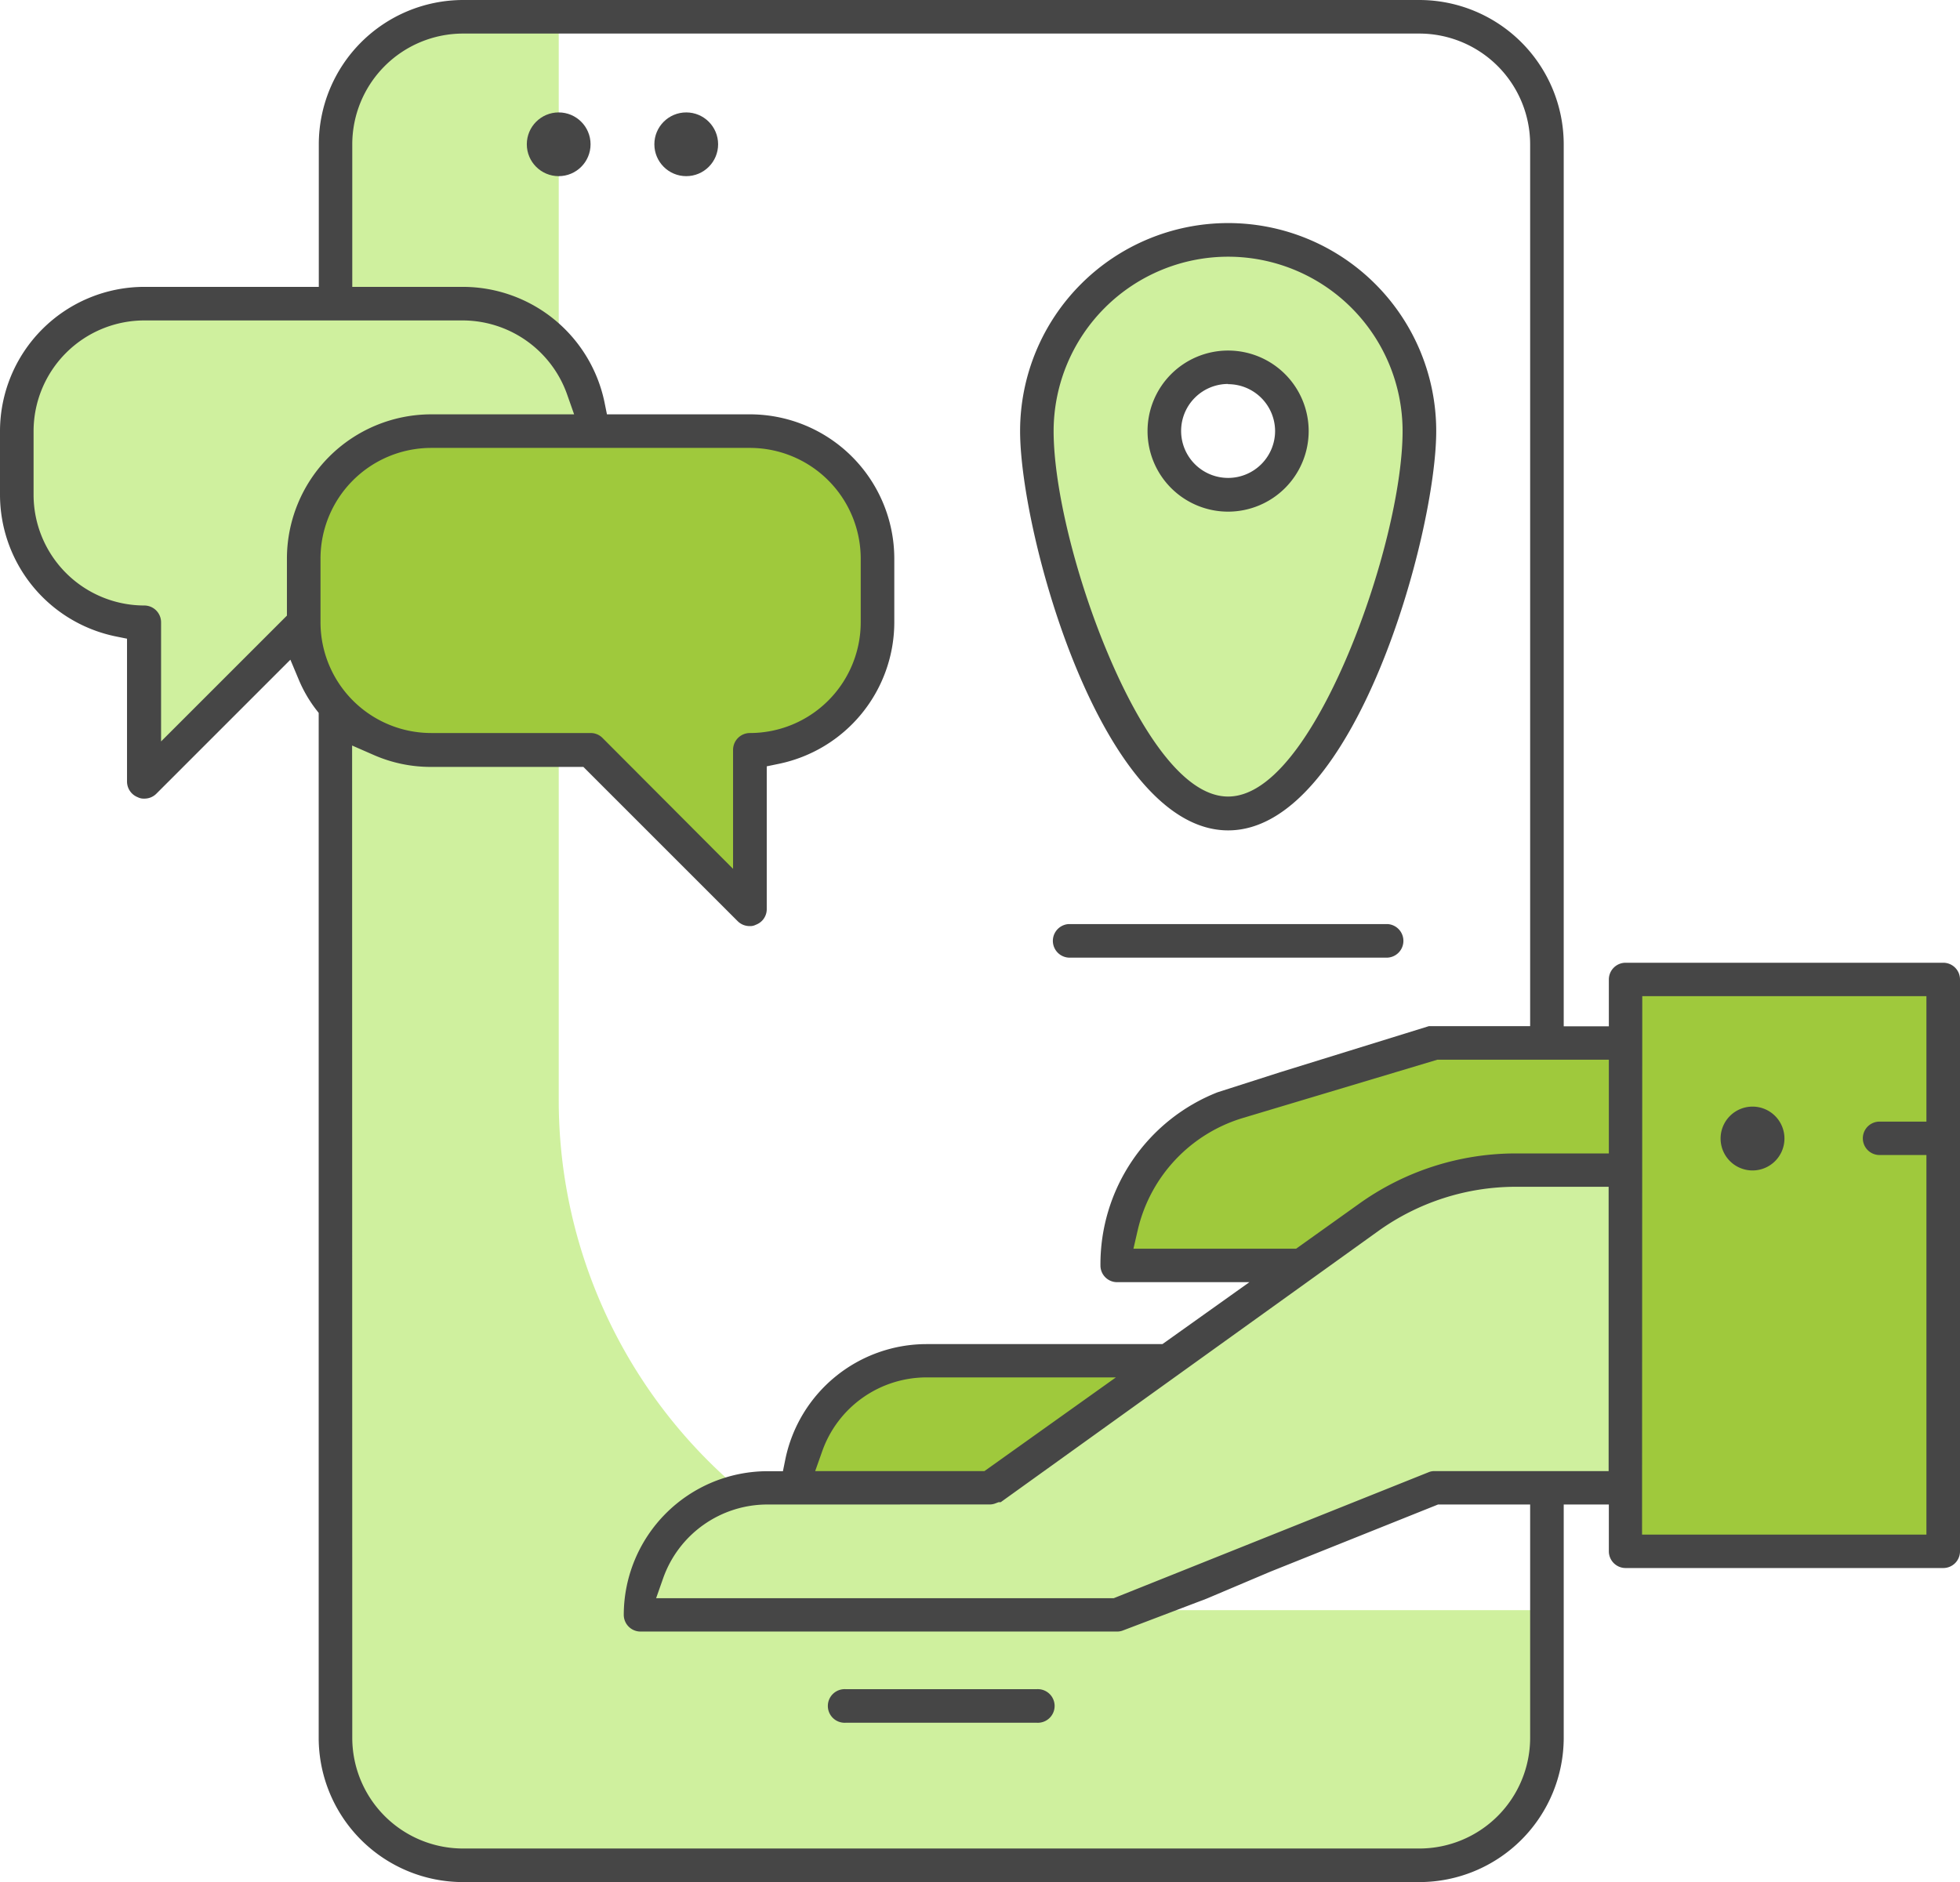
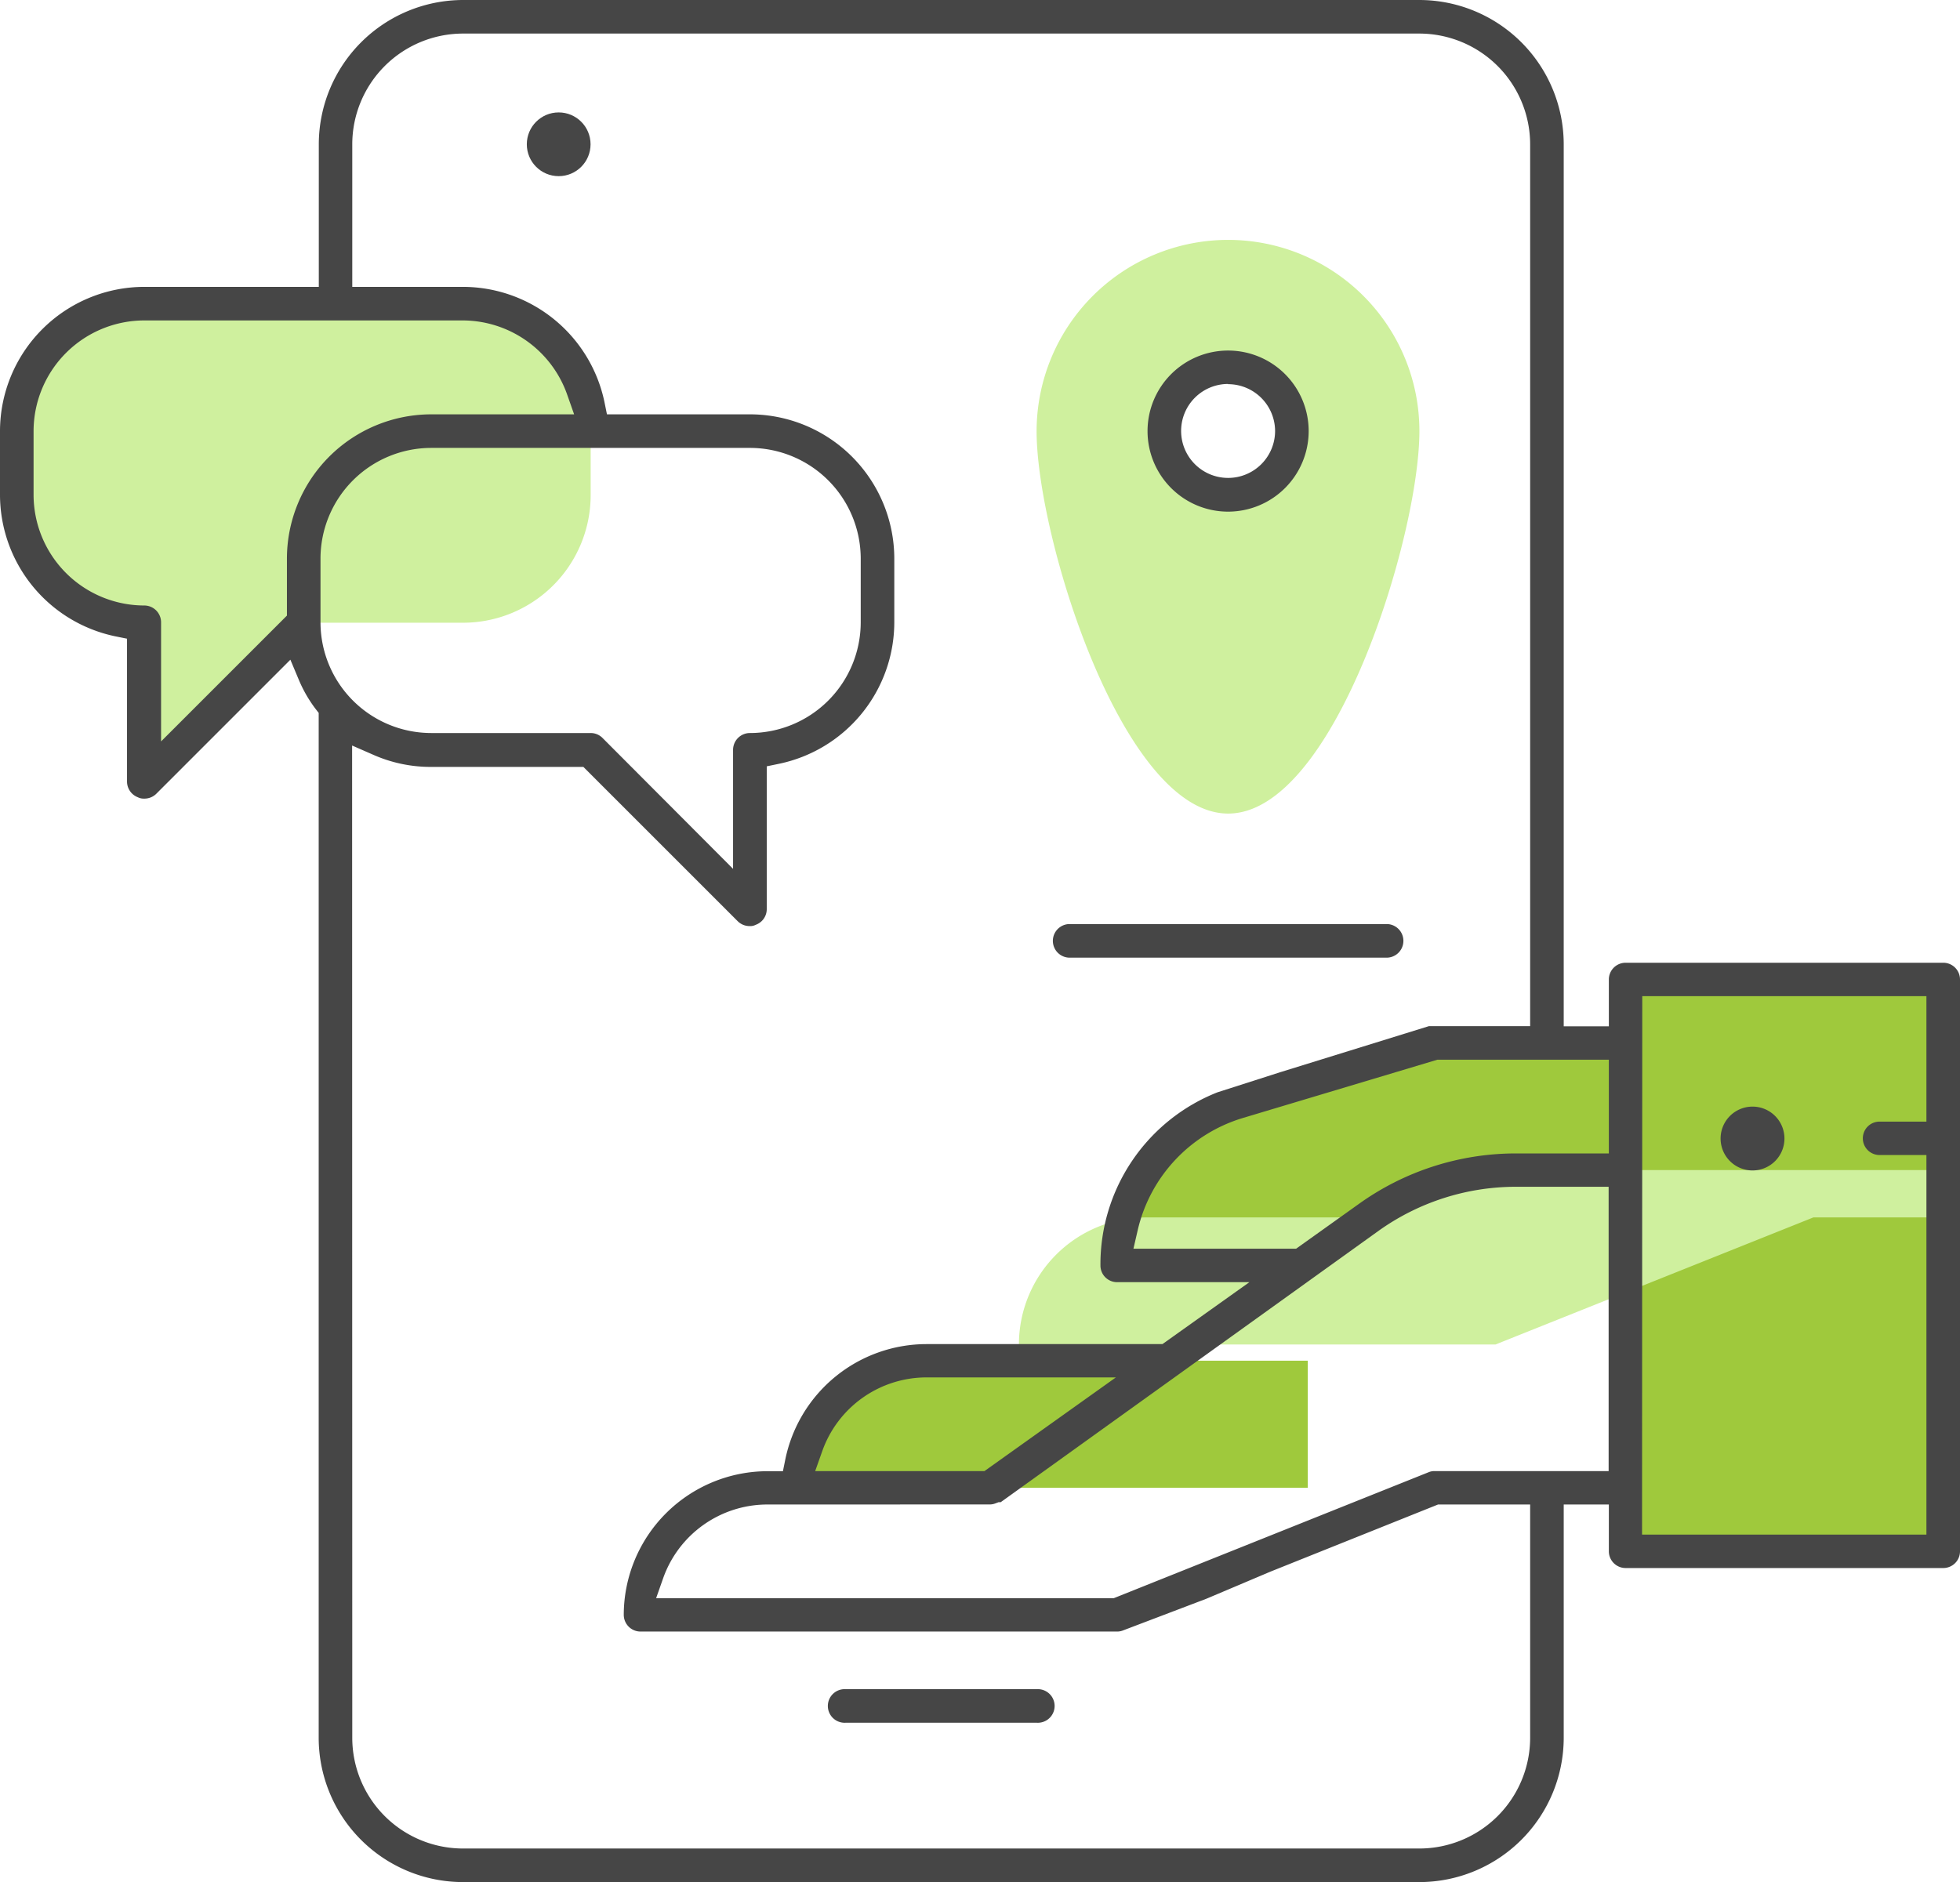
<svg xmlns="http://www.w3.org/2000/svg" viewBox="0 0 368.33 353.76">
  <defs>
    <style>.cls-1{fill:#cff09e;}.cls-2{fill:#79bd9a;}.cls-3{fill:#9fc93c;}.cls-4{fill:#464646;}</style>
  </defs>
  <title>ico-nabidka-prepravnich-sluzeb</title>
  <g id="Vrstva_2" data-name="Vrstva 2">
    <g id="Layer_1" data-name="Layer 1">
-       <path class="cls-1" d="M105,206.83V3.16H87a24,24,0,0,0-24,24V326.65a24,24,0,0,0,24,24H266.74a24,24,0,0,0,24-24v-24H200.84A95.85,95.85,0,0,1,105,206.83Z" />
      <path class="cls-1" d="M230.8,45.09a36,36,0,0,0-36,35.94c0,19.83,16.12,71.89,36,71.89S266.74,100.86,266.74,81A35.94,35.94,0,0,0,230.8,45.09Zm0,47.92a12,12,0,1,1,12-12A12,12,0,0,1,230.8,93Z" />
      <path class="cls-2" d="M59.83,248.74h0" />
      <path class="cls-1" d="M87,57.07H27.12a24,24,0,0,0-24,24V93a24,24,0,0,0,24,24v30l30-29.95H87a24,24,0,0,0,24-24V81A24,24,0,0,0,87,57.07Z" />
-       <path class="cls-3" d="M81,81h59.91a24,24,0,0,1,24,24v12a24,24,0,0,1-24,24v29.95L111,140.94H81a24,24,0,0,1-24-24V105A24,24,0,0,1,81,81Z" />
      <circle class="cls-4" cx="104.99" cy="27.12" r="5.99" />
-       <circle class="cls-4" cx="128.96" cy="27.12" r="5.99" />
      <path class="cls-3" d="M269.65,196.05l-36.84,11a32.14,32.14,0,0,0-22.88,30.76h95.55v-41.8Z" />
      <path class="cls-3" d="M305.48,184.1H365.2V291.59H305.48Z" />
      <path class="cls-3" d="M174.1,255.76h71.66v23.89H150.22A23.89,23.89,0,0,1,174.1,255.76Z" />
-       <path class="cls-1" d="M257.17,228.83l-71.12,50.82h-41.8a23.88,23.88,0,0,0-23.89,23.88h89.57l59.72-23.88h35.83V219.93H284.94A47.75,47.75,0,0,0,257.17,228.83Z" />
+       <path class="cls-1" d="M257.17,228.83h-41.8a23.88,23.88,0,0,0-23.89,23.88h89.57l59.72-23.88h35.83V219.93H284.94A47.75,47.75,0,0,0,257.17,228.83Z" />
      <path class="cls-4" d="M335.34,214a6,6,0,1,1-6-6A6,6,0,0,1,335.34,214Z" />
-       <path class="cls-4" d="M230.8,156.08c-23.74,0-39.1-55.75-39.1-75.05a39.1,39.1,0,1,1,78.2,0C269.9,100.33,254.54,156.08,230.8,156.08Zm0-107.83A32.82,32.82,0,0,0,198,81c0,10.61,4.12,27.49,10.26,42,4.21,10,12.75,26.72,22.53,26.72S249.11,133,253.33,123c6.13-14.52,10.25-31.4,10.25-42A32.81,32.81,0,0,0,230.8,48.25Z" />
      <path class="cls-4" d="M230.8,96.17A15.14,15.14,0,1,1,245.93,81,15.15,15.15,0,0,1,230.8,96.17Zm0-24A8.83,8.83,0,1,0,239.62,81,8.84,8.84,0,0,0,230.8,72.21Z" />
      <path class="cls-4" d="M200.84,180a3.16,3.16,0,0,1,0-6.31h59.91a3.16,3.16,0,0,1,0,6.31Z" />
      <path class="cls-4" d="M158.91,323.81a3.16,3.16,0,1,1,0-6.31h35.94a3.16,3.16,0,1,1,0,6.31Z" />
      <path class="cls-4" d="M87,353.76a27.14,27.14,0,0,1-27.11-27.11V134l-.59-.76a25,25,0,0,1-3.11-5.38L54.57,124l-25.2,25.2a3.16,3.16,0,0,1-2.22.91H27a2.36,2.36,0,0,1-1-.21l-.13-.06a3.17,3.17,0,0,1-2-2.9V120.05l-2.27-.46A27.21,27.21,0,0,1,0,93V81A27.15,27.15,0,0,1,27.12,53.92H59.91V27.12A27.15,27.15,0,0,1,87,0H266.74a27.16,27.16,0,0,1,27.12,27.12V192.91h8.48V184.1a3.15,3.15,0,0,1,3.14-3.14H365.2a3.14,3.14,0,0,1,3.13,3.14V291.59a3.14,3.14,0,0,1-3.13,3.14H305.48a3.15,3.15,0,0,1-3.14-3.14v-8.8h-8.48v43.86a27.15,27.15,0,0,1-27.12,27.11Zm-20.8-27.11A20.82,20.82,0,0,0,87,347.45H266.74a20.83,20.83,0,0,0,20.81-20.8V282.79H270.24l-31.5,12.62-12,5.08-15.65,5.95a3,3,0,0,1-1.12.23H120.36a3.15,3.15,0,0,1-3.14-3.14,27.05,27.05,0,0,1,27-27h2.91l.46-2.27a27.12,27.12,0,0,1,26.48-21.62h44.38L234.79,241H209.93a3.13,3.13,0,0,1-3.13-3.13,34.75,34.75,0,0,1,22-32.56l11.86-3.8,27.85-8.63.27,0a3.42,3.42,0,0,1,.45,0l.21,0h18.11V27.12A20.84,20.84,0,0,0,266.74,6.31H87a20.83,20.83,0,0,0-20.8,20.81v26.8H87A27.21,27.21,0,0,1,113.6,75.61l.46,2.27h26.88A27.15,27.15,0,0,1,168.06,105v12a27.21,27.21,0,0,1-21.7,26.57l-2.27.47v26.87a3.12,3.12,0,0,1-2,2.89l-.14.06a2.14,2.14,0,0,1-.93.21h-.15a3.17,3.17,0,0,1-2.24-.92l-29-29H81a26.59,26.59,0,0,1-10.83-2.27l-4-1.75Zm78-43.86a20.78,20.78,0,0,0-19.57,13.83l-1.33,3.78h86l59.15-23.67a2.73,2.73,0,0,1,1.07-.22h32.78V223.07H284.71a44.4,44.4,0,0,0-25.66,8.29l-71,51h-.41l-.5.19a3.05,3.05,0,0,1-1.1.23Zm164.38,5.66h53.44V217.1h-8.81a3.14,3.14,0,0,1,0-6.28h8.81V187.24H308.62ZM174.1,258.9a20.8,20.8,0,0,0-19.57,13.83l-1.34,3.78H185L209.7,258.9Zm59.56-48.79a28.79,28.79,0,0,0-19.86,21.13l-.8,3.47h30.57l11.78-8.41a50.66,50.66,0,0,1,29.38-9.5h17.61V199.18H270.13ZM111,137.78a3.12,3.12,0,0,1,2.22.92l24.54,24.61V140.94a3.17,3.17,0,0,1,3.16-3.16A20.83,20.83,0,0,0,161.75,117V105a20.83,20.83,0,0,0-20.81-20.81H81A20.82,20.82,0,0,0,60.23,105v12A20.82,20.82,0,0,0,81,137.78ZM27.12,60.23A20.83,20.83,0,0,0,6.31,81V93a20.83,20.83,0,0,0,20.81,20.81A3.16,3.16,0,0,1,30.27,117v22.36l23.65-23.65V105A27.14,27.14,0,0,1,81,77.88h26.89l-1.33-3.78A20.86,20.86,0,0,0,87,60.23Z" />
    </g>
  </g>
</svg>